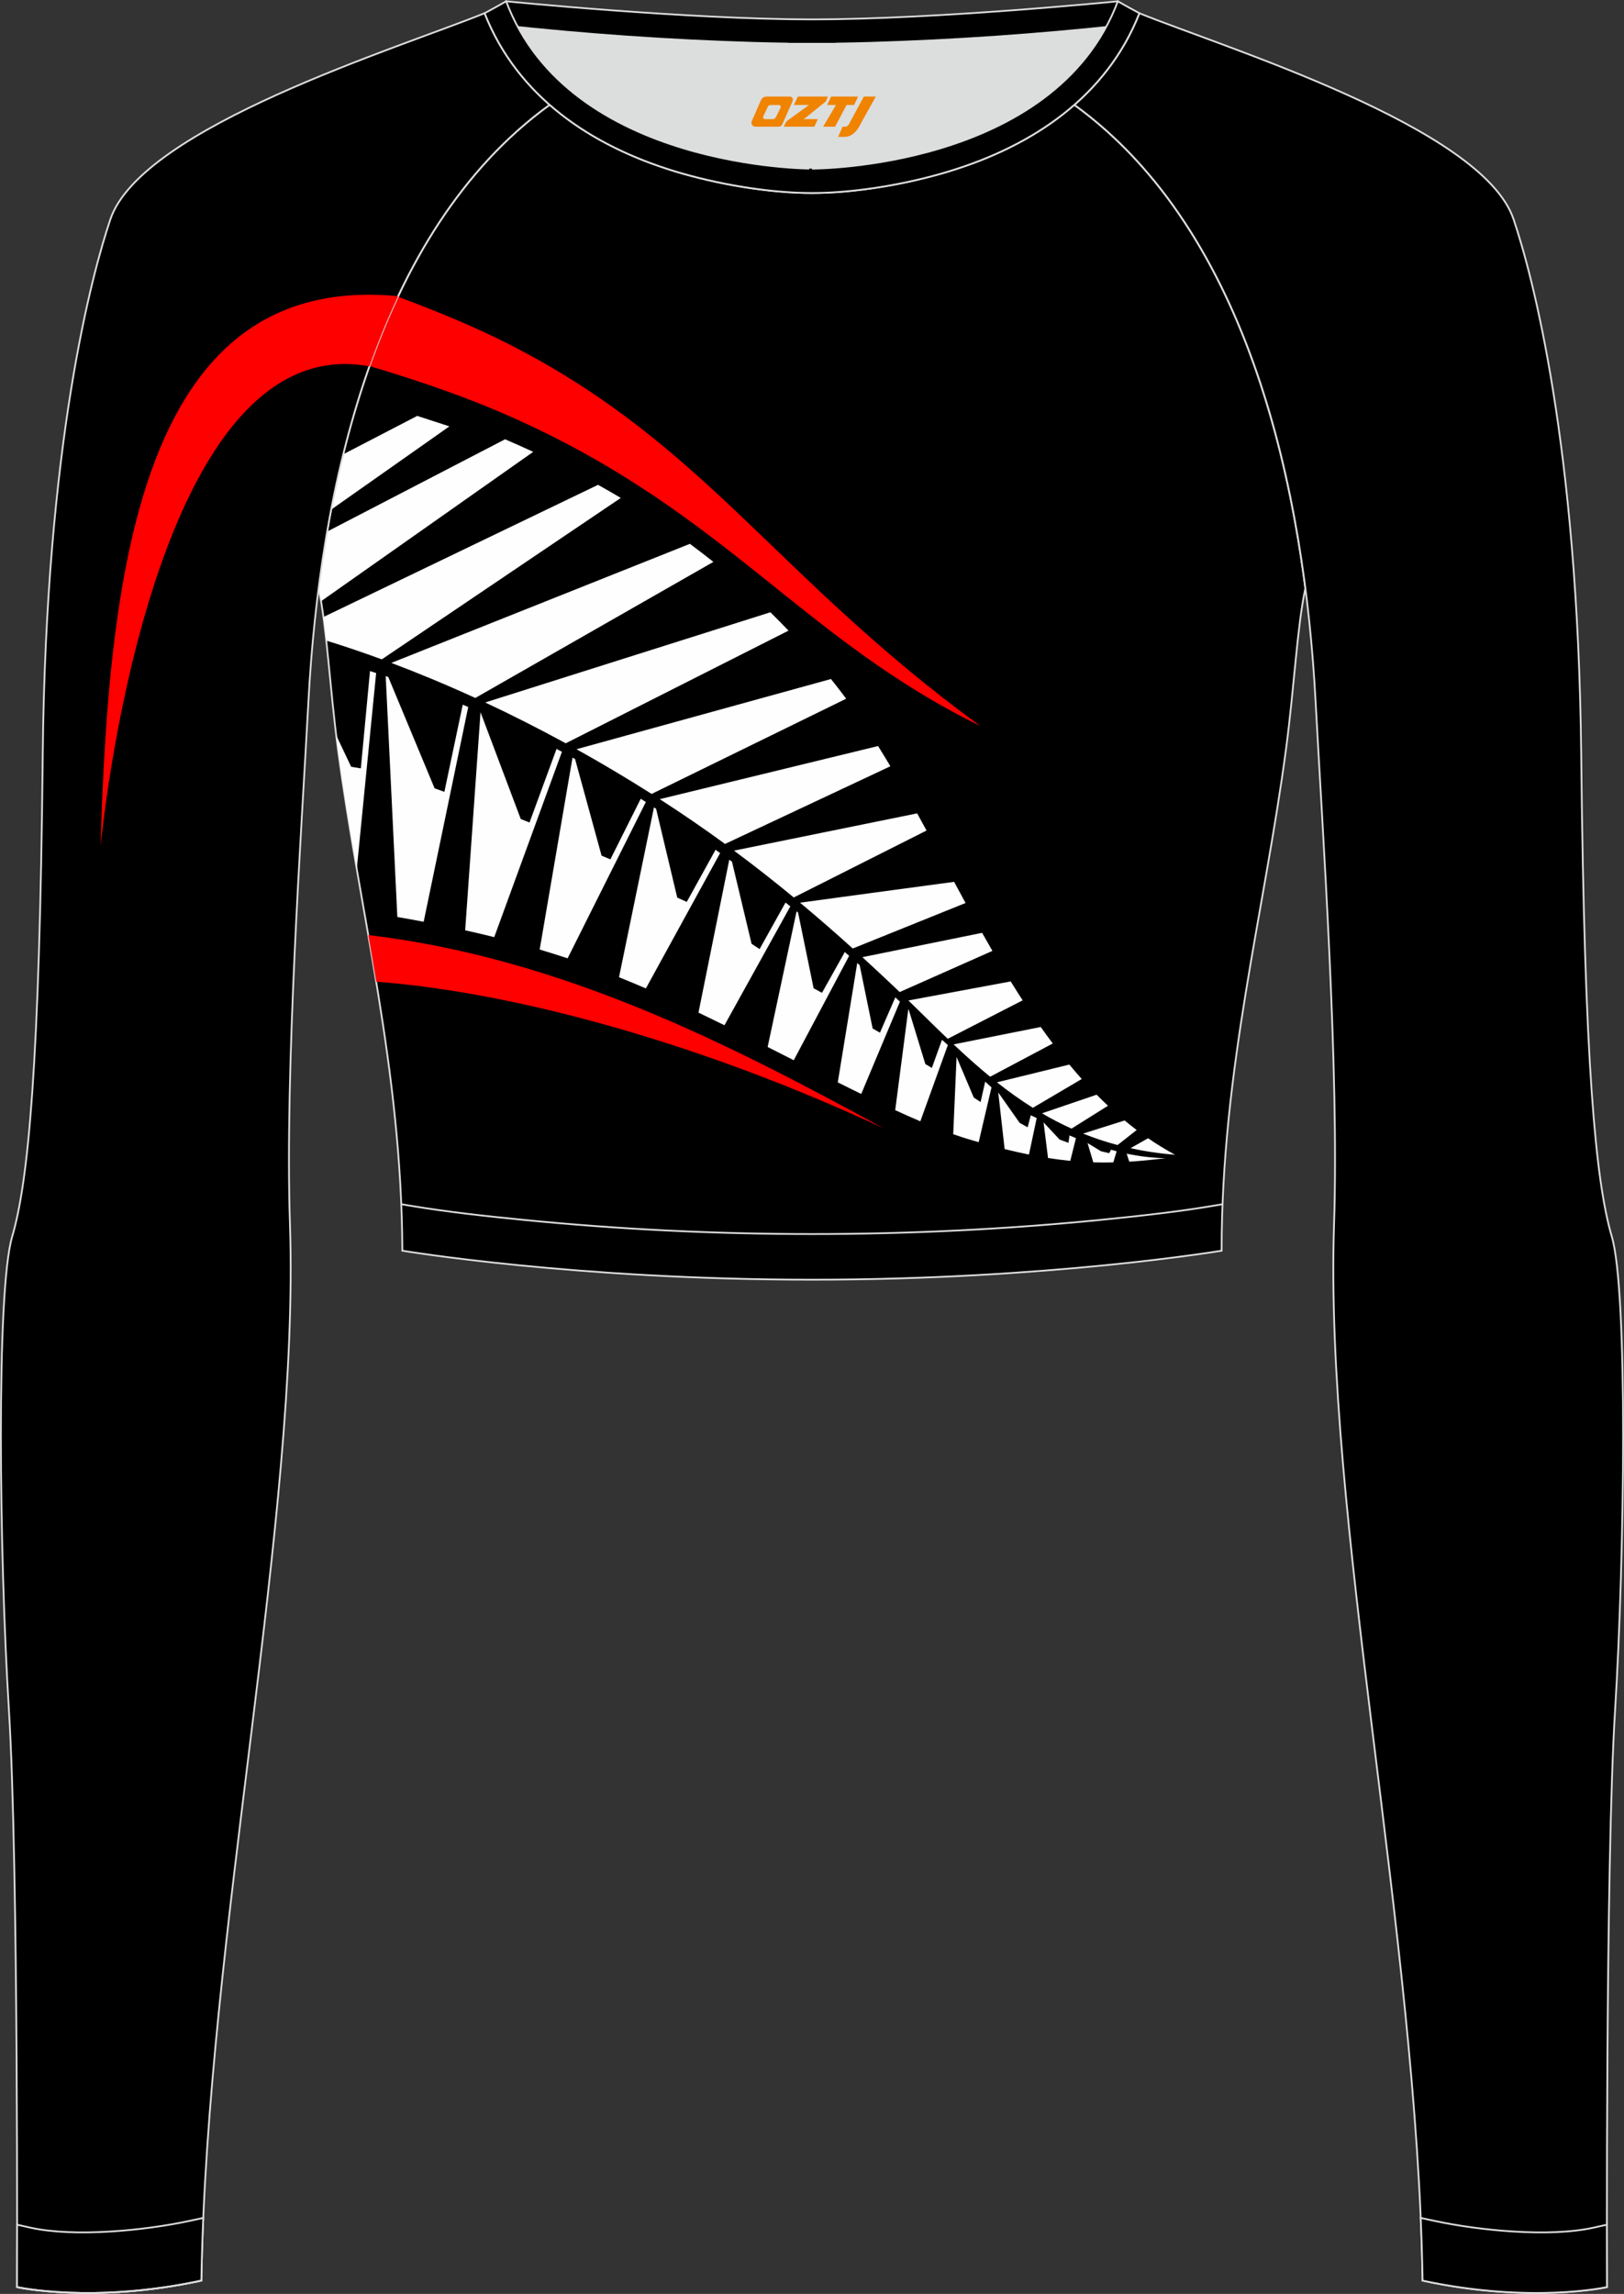
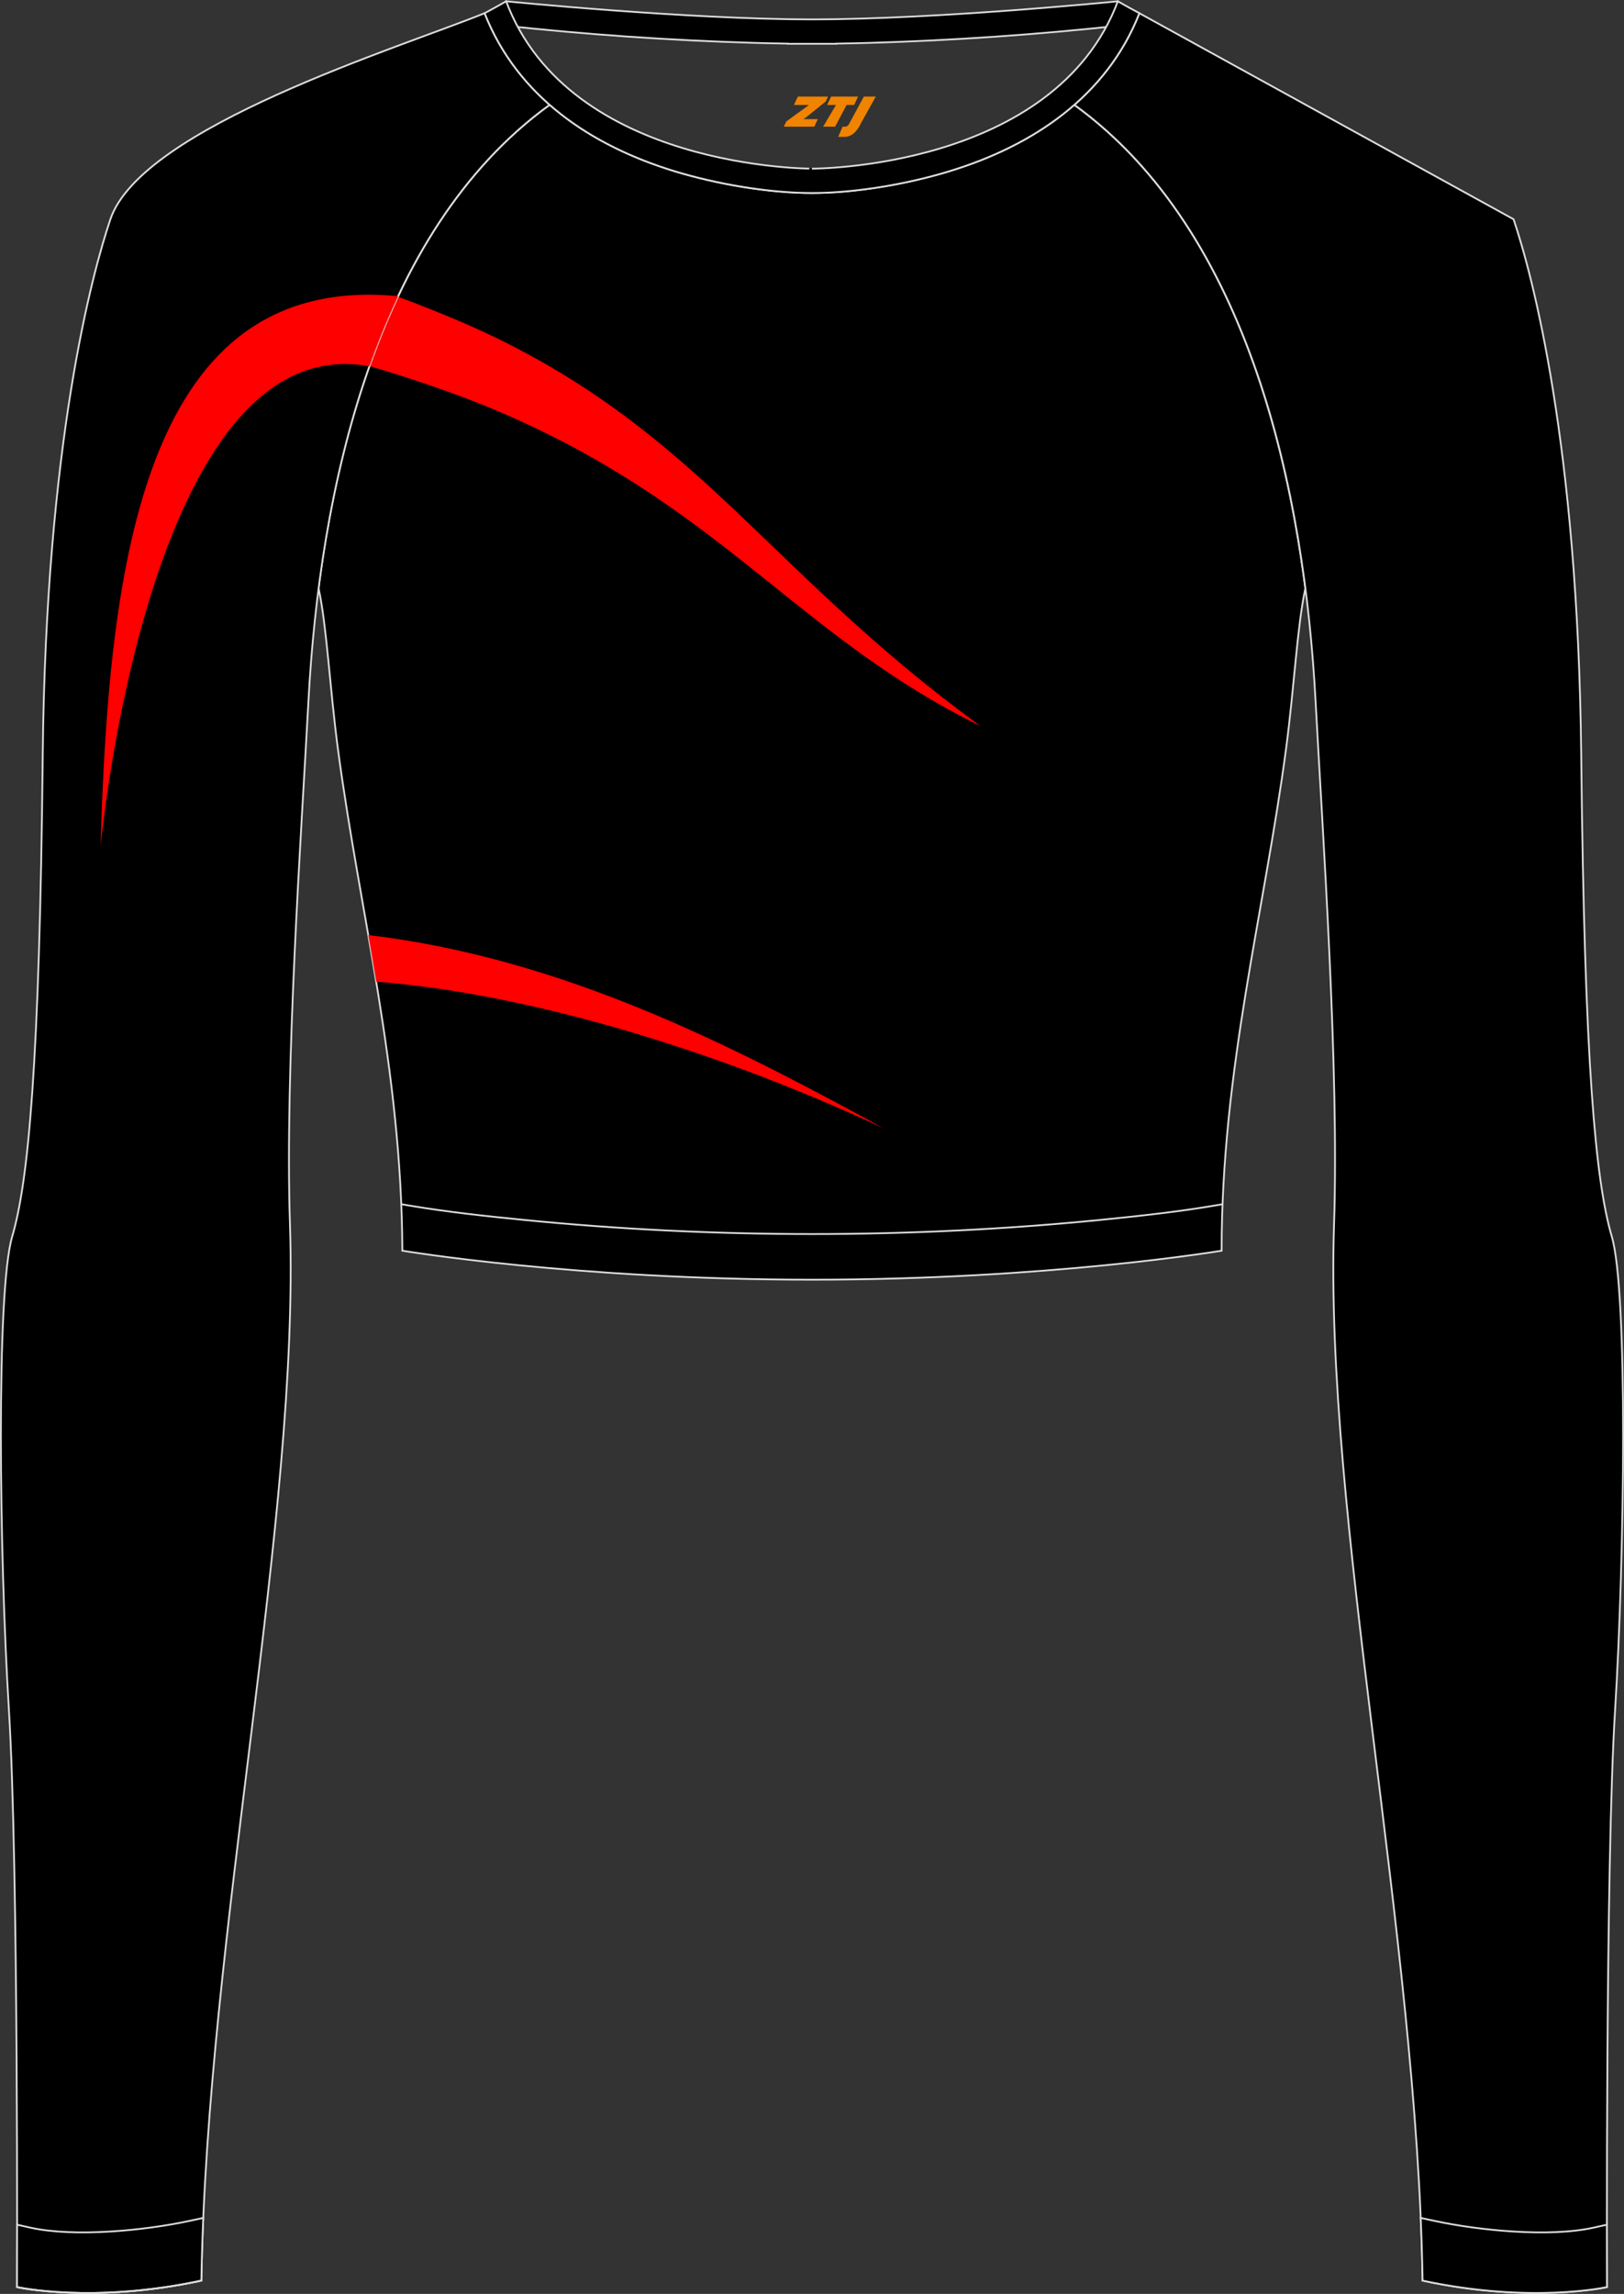
<svg xmlns="http://www.w3.org/2000/svg" version="1.1" id="图层_1" x="0px" y="0px" width="367.03px" height="518.23px" viewBox="0 0 367.03 518.23" enable-background="new 0 0 367.03 518.23" xml:space="preserve">
  <rect x="0" y="0" width="367.03" height="518.23" fill="#333333" stroke="none" />
  <g>
-     <path fill-rule="evenodd" clip-rule="evenodd" fill="#DCDDDD" d="M113.76,2.85c0,0,45.04,4.28,69.79,4.28s70.34-3.09,70.34-3.09   S241.33,40.8,183.46,40.8C125.59,40.79,113.76,2.85,113.76,2.85z" />
    <path fill-rule="evenodd" clip-rule="evenodd" stroke="#DCDDDD" stroke-width="0.4" stroke-miterlimit="22.926" d="M258.74,5.16   l-5.47,0.6c-18.61,2.04-37.83,3.37-56.53,3.92c-2.57,0.08-5.14,0.13-7.72,0.17v0.04h-11V9.85c-2.57-0.04-5.14-0.09-7.72-0.17   c-18.7-0.55-37.91-1.88-56.53-3.92l-5.47-0.6l6.07-4.87c0,0,40.87,4.09,69.14,4.09s69.11-4.09,69.11-4.09L258.74,5.16z" />
    <path fill-rule="evenodd" clip-rule="evenodd" stroke="#DCDDDD" stroke-width="0.4" stroke-miterlimit="22.926" d="M72.01,132.93   L72.01,132.93c1.86,8.67,2.5,22.24,4.37,36.34c4.92,36.95,14.4,72.23,14.55,113.28c0,0,38.98,6.55,92.58,6.55   s92.58-6.55,92.58-6.55c0-40.87,9.62-76.33,14.55-113.28c1.88-14.1,2.51-27.66,4.37-36.34c-5.31-41.2-19.32-85.35-52.11-109.17   l-0.1-0.07c-7.94,6.95-17.77,11.81-28.28,15.01c-9.35,2.85-21.14,4.92-31.01,4.91c-9.87,0.01-21.66-2.05-31.01-4.91   c-10.51-3.21-20.34-8.07-28.28-15.01l-0.09,0.07l0,0l-0.02,0.01c-0.57,0.41-1.13,0.83-1.69,1.26l-0.55,0.43   c-0.37,0.29-0.74,0.57-1.1,0.86c-0.22,0.18-0.44,0.36-0.67,0.54c-0.34,0.27-0.67,0.55-1,0.83l-0.63,0.53   c-0.36,0.31-0.71,0.62-1.07,0.93c-0.18,0.15-0.35,0.31-0.53,0.46c-0.52,0.46-1.03,0.93-1.53,1.4l-0.26,0.25   c-0.42,0.4-0.84,0.8-1.26,1.21l-0.53,0.52c-0.33,0.33-0.67,0.66-0.99,1l-0.52,0.53c-0.32,0.33-0.64,0.67-0.96,1.01l-0.54,0.58   c-0.33,0.36-0.66,0.73-0.99,1.09l-0.42,0.47c-0.46,0.51-0.91,1.03-1.35,1.56l-0.37,0.45c-0.34,0.4-0.67,0.8-1,1.21l-0.46,0.57   c-0.29,0.36-0.57,0.71-0.85,1.07l-0.51,0.65c-0.29,0.38-0.58,0.76-0.87,1.15l-0.39,0.51c-0.33,0.45-0.66,0.9-0.99,1.36l-0.3,0.41   c-0.4,0.56-0.8,1.13-1.19,1.69l-0.4,0.6c-0.26,0.38-0.52,0.77-0.78,1.16l-0.49,0.74c-0.24,0.36-0.47,0.73-0.7,1.09l-0.44,0.7   c-0.25,0.4-0.49,0.8-0.74,1.2l-0.4,0.65c-0.3,0.49-0.59,0.98-0.88,1.48l-0.2,0.34l0,0l-0.18,0.32c-0.29,0.51-0.58,1.02-0.87,1.53   l-0.37,0.66c-0.23,0.41-0.46,0.83-0.68,1.25l-0.39,0.73l-0.63,1.21l-0.39,0.75c-0.22,0.44-0.44,0.88-0.66,1.32l-0.31,0.62   c-0.31,0.63-0.61,1.25-0.91,1.89l-0.35,0.74l-0.56,1.2l-0.42,0.92l-0.49,1.09l-0.39,0.88l-0.51,1.19l-0.35,0.83l-0.53,1.28   l-0.31,0.76c-0.26,0.65-0.53,1.31-0.78,1.97l-0.25,0.64l-0.53,1.38l-0.35,0.94l-0.4,1.1l-0.37,1.02l-0.39,1.1l-0.32,0.92   c-0.15,0.44-0.3,0.89-0.45,1.33l-0.41,1.23c-0.16,0.5-0.33,1.01-0.49,1.51l-0.34,1.09l-0.3,0.98l-0.34,1.11l-0.3,0.99L79.9,93.9   l-0.28,0.98l-0.31,1.09l-0.32,1.16c-0.17,0.64-0.35,1.28-0.51,1.92l-0.27,1.02l-0.31,1.22l-0.21,0.85l-0.3,1.22l-0.25,1.04   l-0.24,1.02l-0.29,1.27l-0.21,0.92l-0.02,0.08c-0.14,0.65-0.29,1.29-0.43,1.94l-0.21,1.01l-0.23,1.09l-0.24,1.2l-0.19,0.95   l-0.23,1.18l-0.19,0.98l-0.23,1.2l-0.18,1l-0.19,1.08l-0.01,0.04c-0.11,0.65-0.23,1.3-0.34,1.95l-0.22,1.3l-0.14,0.86l-0.18,1.13   l-0.16,1.06l-0.18,1.21l-0.12,0.81l-0.18,1.25l-0.14,1l-0.15,1.1C72.18,131.64,72.09,132.28,72.01,132.93z" />
    <g>
      <path fill-rule="evenodd" clip-rule="evenodd" fill="#FF0001" d="M221.58,164.03c-46.48-33.93-61.94-63.42-106.18-86.08    c-7.47-3.83-16.27-7.5-25.47-10.92l-0.11,0.23l-0.56,1.2l-0.42,0.92l-0.49,1.09l-0.39,0.88l-0.51,1.19l-0.35,0.83l-0.53,1.28    l-0.31,0.76c-0.26,0.65-0.53,1.31-0.78,1.97l-0.25,0.64L84.7,79.4l-0.35,0.94l-0.4,1.1l-0.37,1.02l-0.08,0.23    c11.52,3.45,22.64,7.22,33.75,12.27C164.33,116.34,181.39,144.33,221.58,164.03z" />
-       <path fill-rule="evenodd" clip-rule="evenodd" fill="#FEFEFE" d="M236.86,261.61c1.72,0.27,3.39,0.48,5.03,0.64l1.28-5.13    l-1.45-0.61l-0.25,1.67l-2.01-0.75l-3.61-3.87L236.86,261.61L236.86,261.61z M72.01,132.93L72.01,132.93    c0.2,0.91,0.38,1.88,0.55,2.9l47.95-33.75c-2.08-0.96-4.2-1.91-6.36-2.84l-40.21,20.85l-0.21,1.2l-0.22,1.3l-0.14,0.86l-0.18,1.13    l-0.16,1.06l-0.18,1.21l-0.12,0.81l-0.18,1.25l-0.14,1l-0.15,1.1C72.18,131.64,72.09,132.28,72.01,132.93L72.01,132.93z     M73.1,139.39l62.06-29.86c1.74,0.97,3.46,1.96,5.14,2.96l-54.01,36.47c-4.4-1.61-8.59-3.02-12.54-4.24    C73.53,142.85,73.32,141.07,73.1,139.39L73.1,139.39z M75.98,166.11c0.13,1.05,0.26,2.1,0.4,3.16c1.21,9.09,2.7,18.07,4.25,27.07    l4.38-44.29c-0.46-0.15-0.93-0.3-1.39-0.44l-2.07,21.98l-2.18-0.36L75.98,166.11L75.98,166.11z M77.59,102.62l16.7-8.66l7.28,2.36    l-26.71,18.8l0.02-0.09l0.23-1.18l0.19-0.95l0.24-1.2l0.23-1.09l0.21-1.01c0.14-0.65,0.28-1.3,0.43-1.94l0.02-0.08l0.21-0.92    l0.29-1.27l0.24-1.02l0.25-1.04L77.59,102.62L77.59,102.62z M88.44,149.76l67.48-26.9c1.81,1.34,3.58,2.7,5.31,4.08l-53.81,30.74    C100.76,154.63,94.41,152.01,88.44,149.76L88.44,149.76z M109.65,158.7c5.86,2.74,11.94,5.8,18.21,9.22l50.35-25.45    c-1.34-1.4-2.7-2.78-4.1-4.15L109.65,158.7L109.65,158.7L109.65,158.7z M130.29,169.26c5.54,3.08,11.21,6.44,16.98,10.1    l43.97-21.51c-0.63-0.84-1.26-1.68-1.89-2.49c-0.51-0.65-1.03-1.31-1.55-1.96L130.29,169.26L130.29,169.26L130.29,169.26z     M149.11,180.54l49.34-12c0.93,1.5,1.86,3.03,2.78,4.57l-37.37,17.55l0,0C159.12,187.21,154.22,183.83,149.11,180.54    L149.11,180.54z M165.89,192.17c4.65,3.45,9.14,6.98,13.5,10.58l0,0l30.01-15.12c-0.71-1.3-1.41-2.59-2.12-3.88L165.89,192.17    L165.89,192.17L165.89,192.17z M180.81,203.93c0,0,32.69-4.45,34.82-4.71c0.86,1.59,1.72,3.19,2.59,4.78l0,0l-25.5,10.28l0,0    C188.84,210.77,184.88,207.32,180.81,203.93L180.81,203.93z M194.9,216.24c2.59,2.37,5.15,4.76,7.69,7.17l0.74,0.71l0,0l20.96-9.3    l0,0c-0.78-1.35-1.56-2.71-2.33-4.08l0,0L194.9,216.24L194.9,216.24L194.9,216.24z M205.3,226.02L205.3,226.02l23.12-4.3l0,0    c0.89,1.44,1.79,2.86,2.7,4.27l0,0l-16.93,8.69C211.18,231.81,208.25,228.89,205.3,226.02L205.3,226.02z M215.52,235.94    c2.66,2.51,5.39,4.97,8.25,7.31l14.16-7.51l0,0c-0.92-1.22-1.82-2.46-2.72-3.73L215.52,235.94L215.52,235.94z M225.32,244.51    l16.35-4.01l0,0c0.92,1.11,1.86,2.2,2.81,3.26l0,0l-11.05,6.51C230.6,248.49,227.9,246.55,225.32,244.51L225.32,244.51z     M235.49,251.51l12.35-4.2h0.01c0.84,0.85,1.69,1.68,2.55,2.49v0.01l-8.23,5.16C239.84,253.92,237.62,252.76,235.49,251.51    L235.49,251.51z M244.78,256.09c2.48,1,5.07,1.87,7.79,2.59l4.32-3.39v-0.01c-0.92-0.69-1.83-1.41-2.72-2.15l0,0L244.78,256.09    L244.78,256.09z M255.51,259.39l3.96-2.25c1.96,1.35,3.99,2.6,6.09,3.73C262.01,260.59,258.68,260.09,255.51,259.39L255.51,259.39    z M87.75,152.94l-0.58-0.19l2.63,54.41c2.04,0.35,4.02,0.71,5.95,1.08c0.01-0.06,0.02-0.09,0.02-0.1    c0.04-0.1,10.04-48.41,10.05-48.42c-0.41-0.17-0.82-0.34-1.24-0.52l-4.15,19.69l-2.21-0.8L87.75,152.94L87.75,152.94z     M105.13,210.17L105.13,210.17l3.47-49.27l9.09,24.12l1.98,0.8l6.11-16.63l0.49,0.26l0.73,0.39l-15.3,41.87l0,0    C109.58,211.18,107.39,210.67,105.13,210.17L105.13,210.17z M121.97,214.51L121.97,214.51l7.42-43.36l0.16,0.09l0.35,0.2    l0.07,0.04l5.99,21.83l1.99,0.83l6.86-13.69c0.38,0.25,0.77,0.49,1.15,0.74l-17.68,35.31l0,0    C126.22,215.82,124.12,215.16,121.97,214.51L121.97,214.51z M139.9,220.77c2.04,0.82,4.06,1.66,6.07,2.53l0,0l16.78-30.58    l-0.35-0.25l-0.59-0.43l-0.09-0.06l-6.51,11.77l-2.15-0.97l-4.78-20.07l-0.32-0.21l-0.02-0.02l-0.14-0.09L139.9,220.77    L139.9,220.77L139.9,220.77z M157.86,228.76L157.86,228.76l6.96-34.54l0.61,0.45l4.43,18.55l1.81,1.19l5.86-10.51    c0.36,0.29,0.73,0.58,1.09,0.86l-14.89,26.86l0,0C161.74,230.64,159.79,229.69,157.86,228.76L157.86,228.76z M173.49,236.53    c1.92,0.97,3.88,1.97,5.9,2.99l12.52-23.58c-0.32-0.29-0.65-0.57-0.98-0.86l-5.16,9.21l-1.89-1.03l-3.51-17.09l-0.34-0.28    L173.49,236.53L173.49,236.53z M189.34,244.52l4.4-26.96l0.55,0.49l2.93,14.3l1.65,0.95l3.47-7.97l1.05,0.96l-8.75,20.85    c-0.76-0.37-1.53-0.75-2.3-1.13C191.31,245.5,190.32,245.01,189.34,244.52L189.34,244.52z M202.32,250.8    c1.95,0.9,3.84,1.74,5.68,2.52l6.22-17.23l0,0c-0.44-0.39-0.89-0.78-1.33-1.18l0,0l-2.29,6.35l-1.47-0.88l-3.76-12.28l-0.09-0.08    L202.32,250.8L202.32,250.8z M215.43,256.23l0.76-17.44l3.89,9.17l1.54,1l1.04-4.6l1.42,1.29l-2.89,12.38    c-0.42-0.12-0.84-0.24-1.27-0.36C218.47,257.26,216.97,256.77,215.43,256.23L215.43,256.23z M227.05,259.59    c1.91,0.47,3.74,0.89,5.5,1.24l1.75-8.24l-1.34-0.64l-0.71,2.72l-1.8-0.99l-4.84-6.88L227.05,259.59L227.05,259.59z     M247.09,262.59l-1.3-4.36l3.03,1.85l1.85,0.44l0.44-0.78l0.09,0.02c0.18,0.05,0.36,0.1,0.54,0.15l0.63,0.18l-0.76,2.51    C250.1,262.63,248.59,262.63,247.09,262.59L247.09,262.59z M255.22,262.44c2.6-0.16,5.29-0.43,8.17-0.79    c-2.99-0.06-5.9-0.42-8.75-1.02h-0.01L255.22,262.44z" />
      <path fill-rule="evenodd" clip-rule="evenodd" fill="#FF0001" d="M199.68,254.89c-35.05-19.19-72.88-38.45-116.44-43.65    c0.61,3.5,1.21,7.01,1.79,10.54C116.24,224.14,158.34,235.62,199.68,254.89z" />
    </g>
    <path fill-rule="evenodd" clip-rule="evenodd" stroke="#DCDDDD" stroke-width="0.4" stroke-miterlimit="22.926" d="M24.95,49.53   C20.77,61.9,10.39,100.3,9.66,170.55C8.94,240.79,6.39,267,2.75,279.37s-2.91,71.7-0.73,107.01c2.18,35.3,1.82,130.3,1.82,130.3   s17.11,3.82,41.67-1.46c1.26-78.2,22.24-172.66,20.02-238.76c-1.17-34.86,2.6-88.69,4.18-118.11   c2.53-47.15,14.73-105.86,54.5-134.67v-0.01c-6.29-5.51-11.39-12.33-14.69-20.69C90.26,10.8,32.01,28.67,24.95,49.53z" />
    <path fill-rule="evenodd" clip-rule="evenodd" fill="#FF0001" d="M89.98,66.92c-57.2-5.55-65.4,59.47-67.25,124.3   c0,0,10.81-117.75,60.76-108.46C85.4,77.34,87.56,72.04,89.98,66.92z" />
-     <path fill-rule="evenodd" clip-rule="evenodd" stroke="#DCDDDD" stroke-width="0.4" stroke-miterlimit="22.926" d="M342.07,49.53   c4.19,12.38,14.56,50.77,15.29,121.02s3.28,96.45,6.92,108.83c3.64,12.37,2.91,71.7,0.73,107.01c-2.18,35.3-1.82,130.3-1.82,130.3   s-17.11,3.82-41.67-1.46c-1.26-78.2-22.24-172.66-20.02-238.76c1.17-34.86-2.6-88.69-4.18-118.11   c-2.53-47.15-14.73-105.86-54.5-134.67v-0.01c6.29-5.51,11.39-12.33,14.69-20.69C276.77,10.8,335.02,28.67,342.07,49.53z" />
+     <path fill-rule="evenodd" clip-rule="evenodd" stroke="#DCDDDD" stroke-width="0.4" stroke-miterlimit="22.926" d="M342.07,49.53   c4.19,12.38,14.56,50.77,15.29,121.02s3.28,96.45,6.92,108.83c3.64,12.37,2.91,71.7,0.73,107.01c-2.18,35.3-1.82,130.3-1.82,130.3   s-17.11,3.82-41.67-1.46c-1.26-78.2-22.24-172.66-20.02-238.76c1.17-34.86-2.6-88.69-4.18-118.11   c-2.53-47.15-14.73-105.86-54.5-134.67v-0.01c6.29-5.51,11.39-12.33,14.69-20.69z" />
    <path fill-rule="evenodd" clip-rule="evenodd" stroke="#DCDDDD" stroke-width="0.4" stroke-miterlimit="22.926" d="M3.86,502.59   c0,8.69-0.02,14.09-0.02,14.09s17.11,3.82,41.67-1.46c0.08-4.67,0.22-9.39,0.43-14.16l-3.32,0.71c-9.81,2.11-25.74,3.72-35.8,1.48   L3.86,502.59z" />
    <path fill="none" stroke="#DCDDDD" stroke-width="0.4" stroke-miterlimit="22.926" d="M3.84,516.68c0,0,17.11,3.82,41.67-1.46" />
    <path fill-rule="evenodd" clip-rule="evenodd" stroke="#DCDDDD" stroke-width="0.4" stroke-miterlimit="22.926" d="M363.16,502.59   c0,8.69,0.02,14.09,0.02,14.09s-17.11,3.82-41.67-1.46c-0.08-4.67-0.22-9.39-0.43-14.16l3.32,0.71c9.81,2.11,25.74,3.72,35.8,1.48   L363.16,502.59z" />
    <path fill-rule="evenodd" clip-rule="evenodd" stroke="#DCDDDD" stroke-width="0.4" stroke-miterlimit="22.926" d="M114.39,0.29   c0,0-1.72,1.01-4.86,2.69c7.44,18.9,24.13,29.96,42.97,35.71c9.36,2.85,21.14,4.92,31.02,4.91c9.87,0.01,21.66-2.05,31.01-4.91   c18.84-5.75,35.53-16.81,42.97-35.71c-3.14-1.68-4.86-2.69-4.86-2.69c-14.32,38.03-69.13,37.81-69.13,37.81   S128.71,38.33,114.39,0.29z" />
    <path fill="none" stroke="#DCDDDD" stroke-width="0.4" stroke-miterlimit="22.926" d="M276.3,272.05l-1.93,0.33   c-8.4,1.42-17.16,2.36-25.63,3.21c-21.64,2.15-43.49,3.2-65.23,3.2c-21.73,0-43.55-1.05-65.17-3.2   c-8.49-0.84-17.27-1.79-25.69-3.21l-1.96-0.33" />
  </g>
  <g>
    <path fill="#F08300" d="M195.23,21.82l-3.4,6.3c-0.2,0.3-0.5,0.5-0.8,0.5h-0.6l-1,2.3h1.2c2,0.1,3.2-1.5,3.9-3L197.93,21.82h-2.5L195.23,21.82z" />
    <polygon fill="#F08300" points="188.03,21.82 ,193.93,21.82 ,193.03,23.72 ,191.33,23.72 ,188.73,28.62 ,186.03,28.62 ,188.93,23.72 ,186.93,23.72 ,187.83,21.82" />
    <polygon fill="#F08300" points="182.03,26.92 ,181.53,26.92 ,182.03,26.62 ,186.63,22.92 ,187.13,21.82 ,180.33,21.82 ,180.03,22.42 ,179.43,23.72 ,182.23,23.72 ,182.83,23.72 ,177.73,27.42    ,177.13,28.62 ,183.73,28.62 ,184.03,28.62 ,184.83,26.92" />
-     <path fill="#F08300" d="M178.53,21.82H173.23C172.73,21.82,172.23,22.12,172.03,22.52L169.93,27.32C169.63,27.92,170.03,28.62,170.73,28.62h5.2c0.4,0,0.7-0.2,0.9-0.6L179.13,22.82C179.33,22.32,179.03,21.82,178.53,21.82z M176.43,24.32L175.33,26.52C175.13,26.82,174.83,26.92,174.73,26.92l-1.8,0C172.73,26.92,172.33,26.82,172.53,26.22l1-2.1c0.1-0.3,0.4-0.4,0.7-0.4h1.9   C176.33,23.72,176.53,24.02,176.43,24.32z" />
  </g>
</svg>